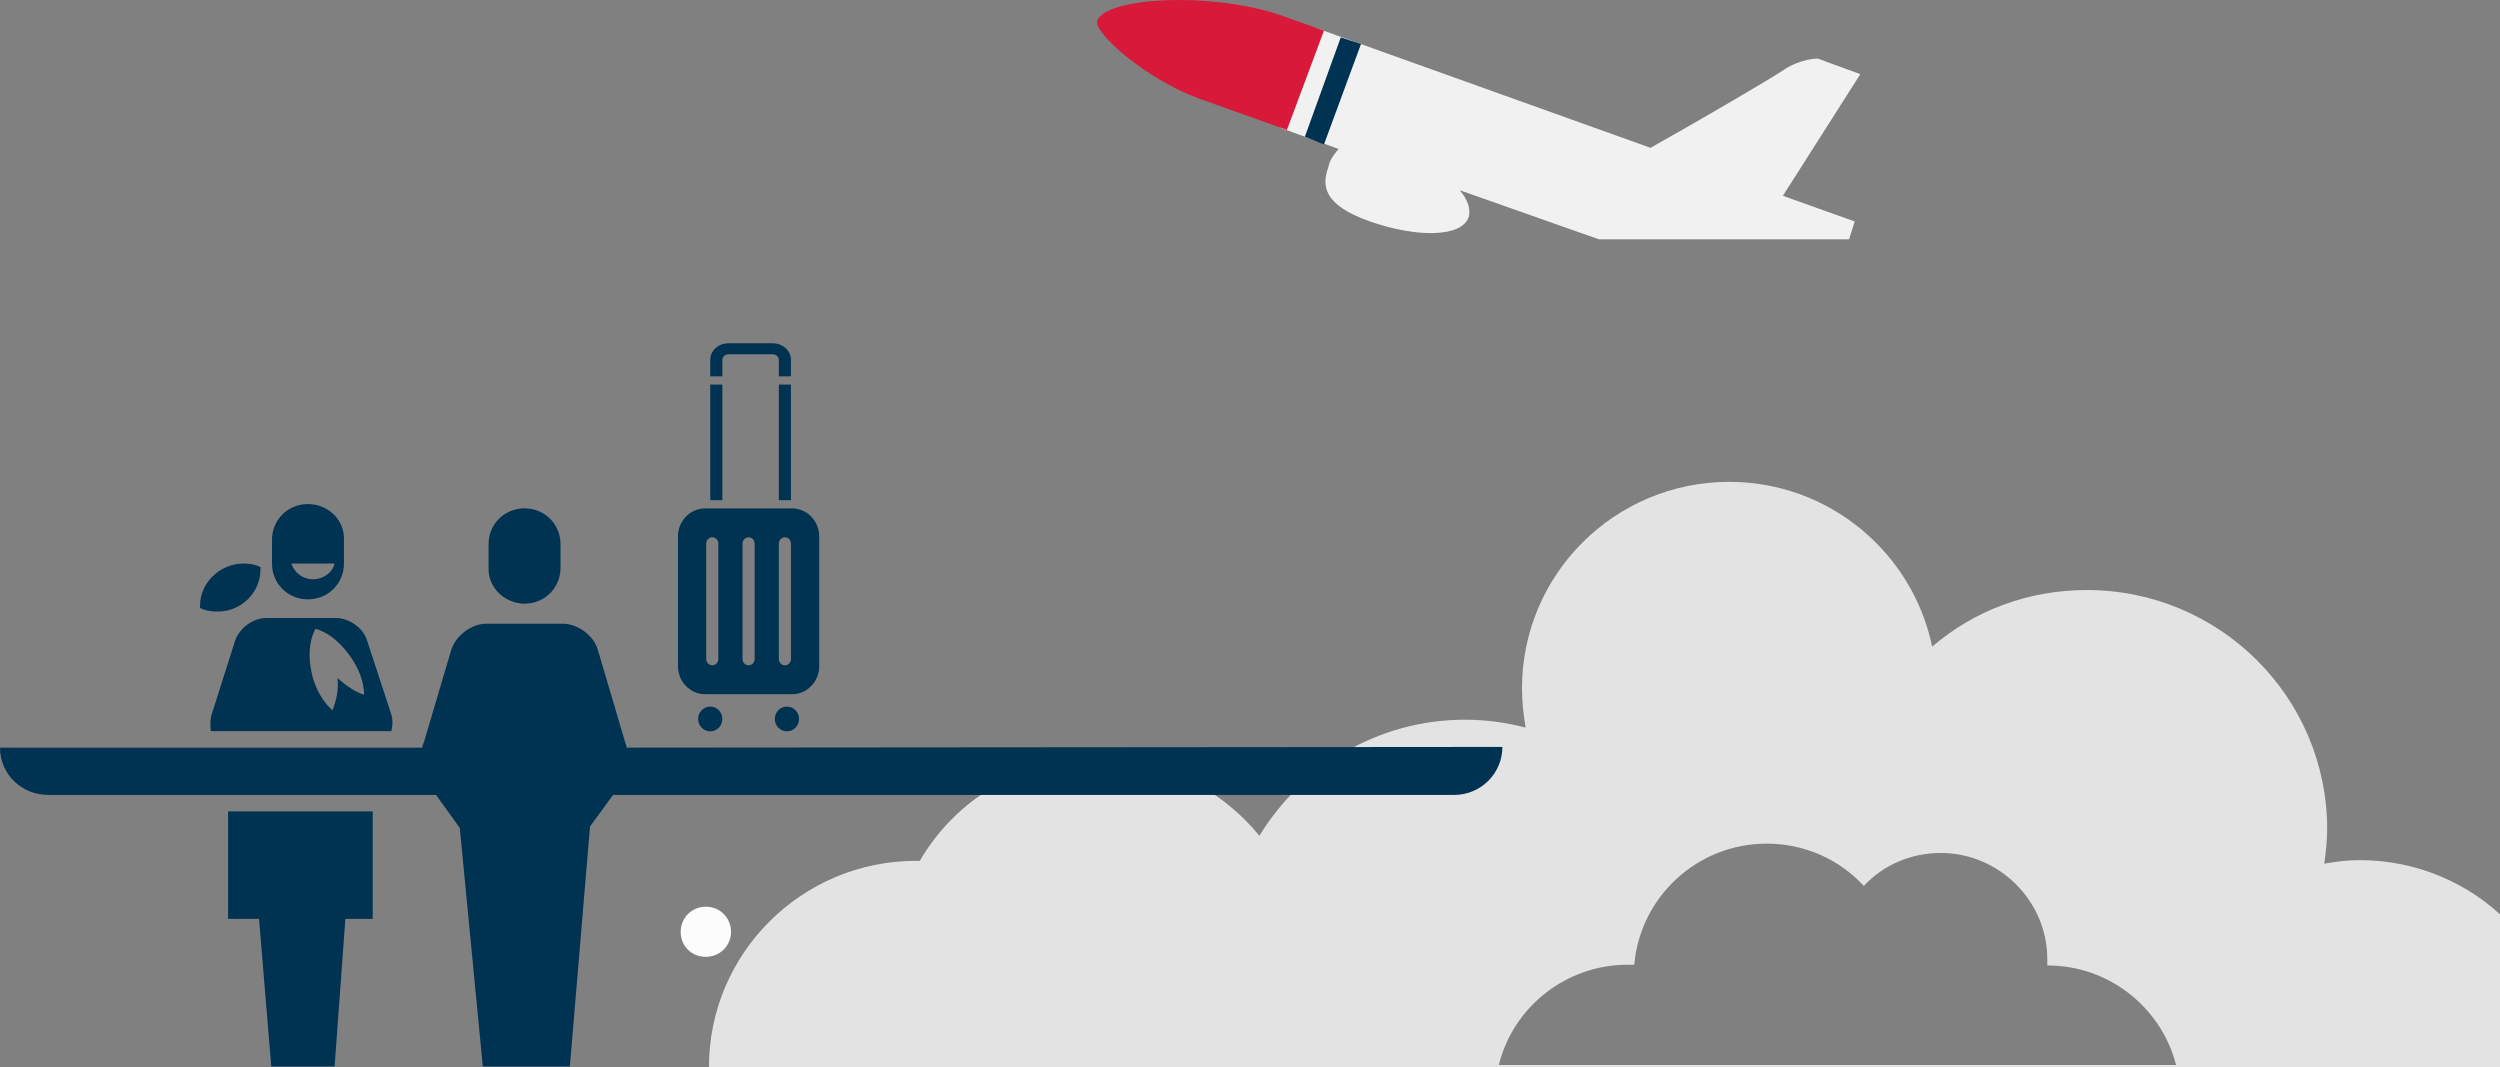
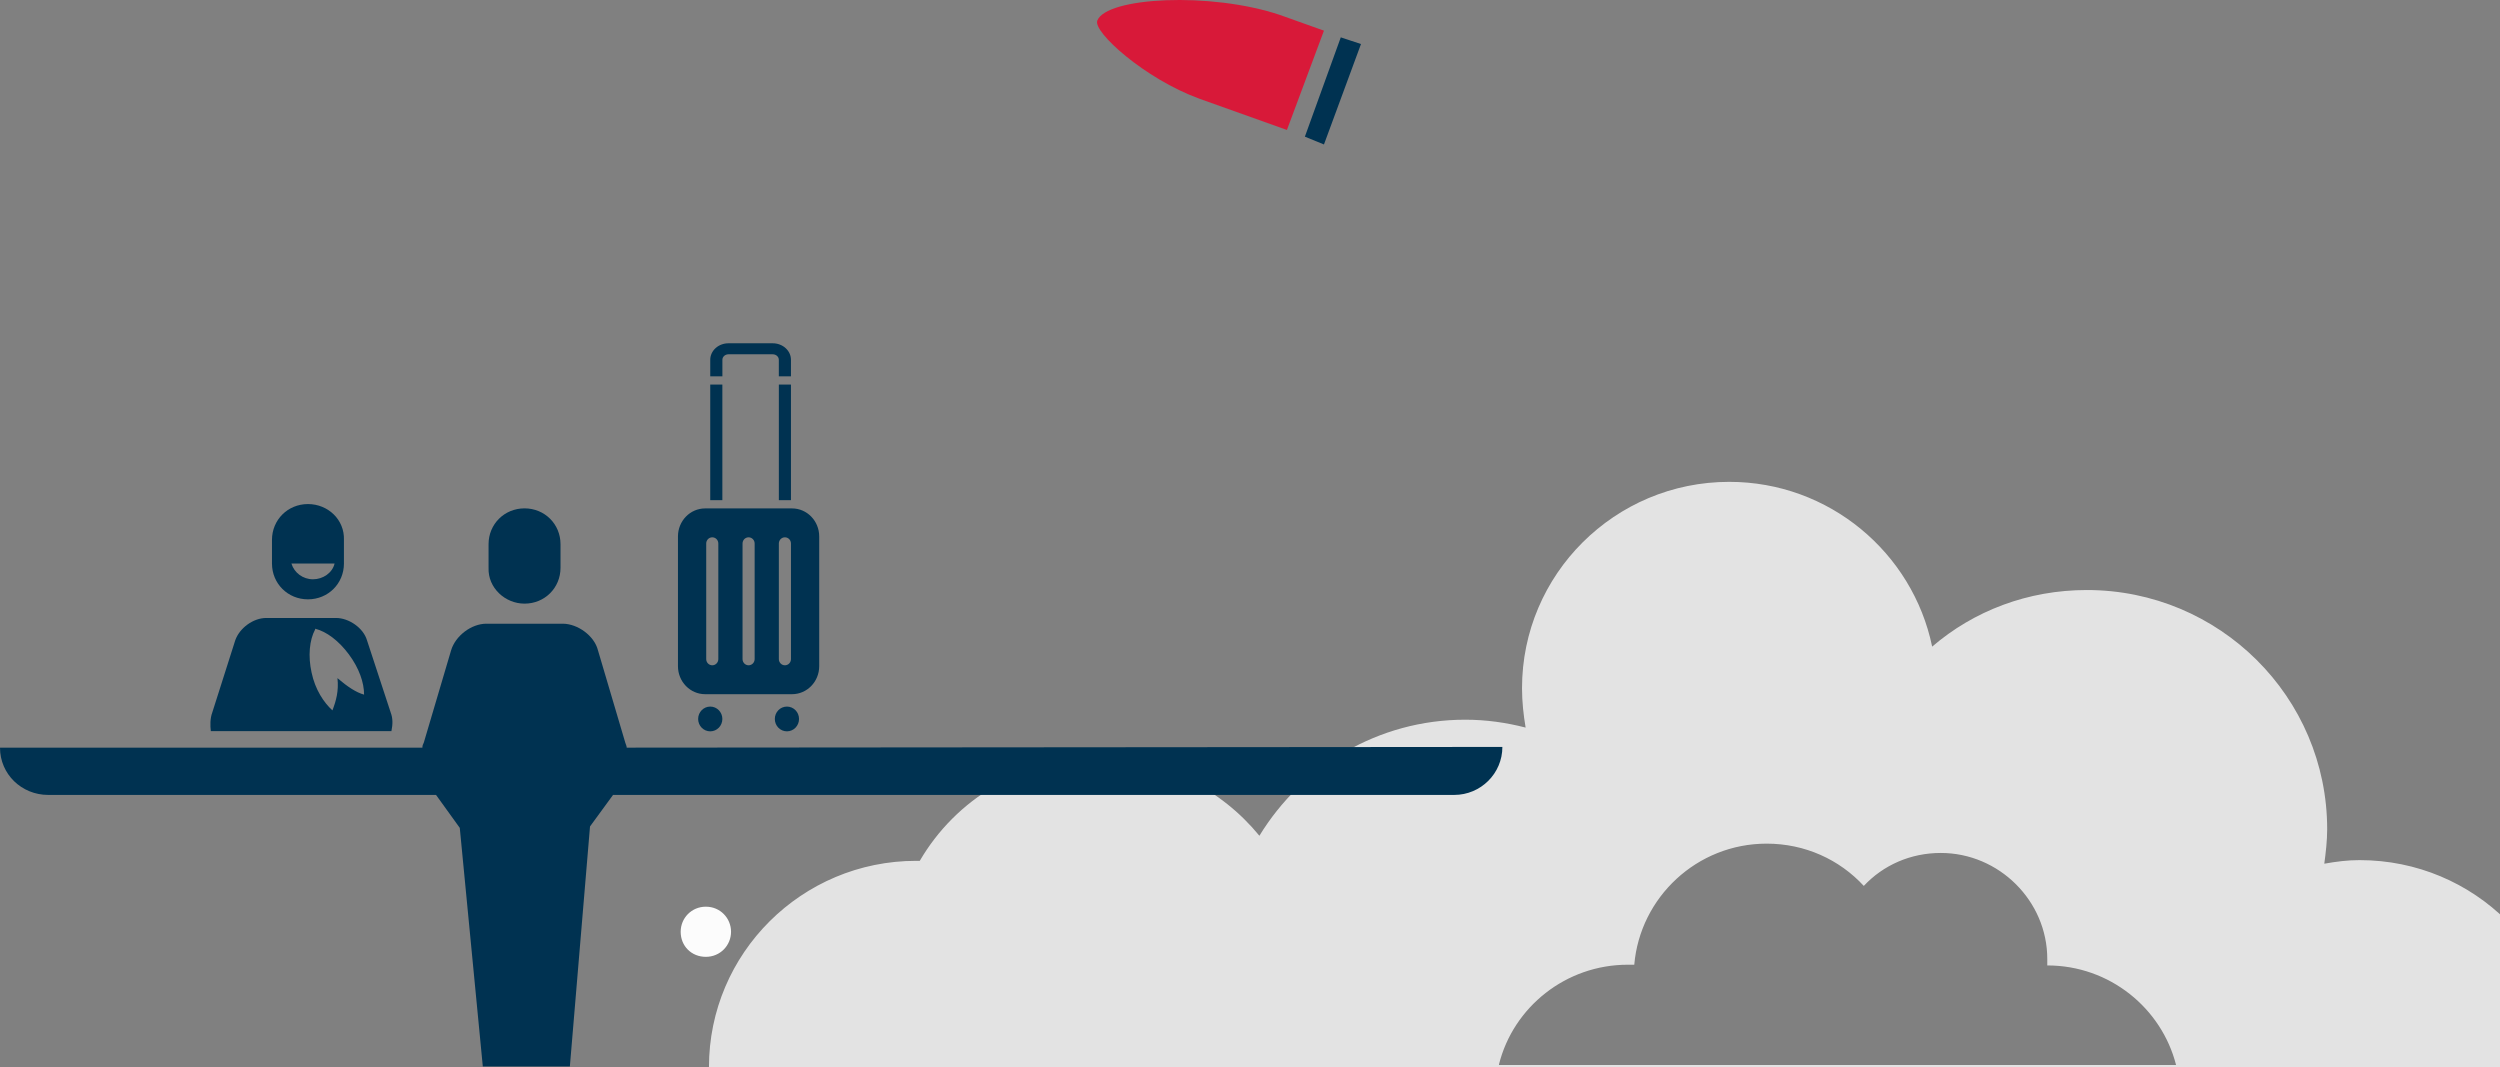
<svg xmlns="http://www.w3.org/2000/svg" width="335" height="143" viewBox="0 0 335 143" fill="none">
  <rect x="0" y="0" width="335" height="143" fill="#808080" stroke="none" />
  <g clip-path="url(#clip0_912_8954)">
    <path d="M316.18 115.256C314.541 115.256 313.095 115.448 311.456 115.736C311.649 114.296 311.842 112.664 311.842 111.128C311.842 93.368 297.379 79.064 279.638 79.064C271.732 79.064 264.501 81.848 258.909 86.648C256.306 74.072 245.121 64.568 231.719 64.568C216.389 64.568 203.951 76.952 203.951 92.216C203.951 94.04 204.144 95.768 204.433 97.496C201.83 96.824 199.13 96.44 196.334 96.44C184.668 96.44 174.448 102.68 168.759 111.992C163.649 105.752 155.936 101.72 147.162 101.72C136.941 101.624 128.071 107.096 123.25 115.352C123.057 115.352 122.961 115.352 122.768 115.352C107.438 115.352 95 127.736 95 143H344.045C344.045 127.64 331.607 115.256 316.18 115.256ZM200.866 142.616C202.794 134.936 209.833 129.272 218.124 129.272C218.414 129.272 218.703 129.272 218.992 129.272C219.764 120.248 227.38 113.048 236.733 113.048C241.843 113.048 246.471 115.16 249.749 118.712C252.352 115.928 256.016 114.296 260.066 114.296C267.876 114.296 274.336 120.728 274.336 128.504C274.336 128.792 274.336 128.984 274.336 129.368C282.724 129.368 289.666 135.128 291.594 142.712H200.866V142.616Z" fill="#E3E3E3" />
-     <path d="M49.944 108.728H30.564V123.128H34.71L36.349 142.904H44.834L46.28 123.128H49.944V108.728Z" fill="#003251" />
-     <path d="M26.804 81.176C26.804 81.272 26.804 81.368 26.804 81.464C27.575 81.848 28.346 81.944 29.214 81.944C32.3 81.944 34.903 79.448 34.903 76.28C34.903 76.184 34.903 76.088 34.903 75.992C34.131 75.608 33.36 75.512 32.492 75.512C29.407 75.608 26.804 78.104 26.804 81.176Z" fill="#003251" />
    <path d="M70.288 80.888C72.987 80.888 75.109 78.776 75.109 76.088V72.92C75.109 70.232 72.987 68.12 70.288 68.12C67.588 68.12 65.467 70.232 65.467 72.92V76.088C65.37 78.776 67.684 80.888 70.288 80.888Z" fill="#003251" />
    <path d="M83.979 100.184C83.979 99.992 83.883 99.8 83.786 99.512L80.123 87.128C79.64 85.208 77.423 83.576 75.398 83.576H65.178C63.153 83.576 61.032 85.208 60.453 87.128L56.79 99.512C56.693 99.704 56.597 99.896 56.597 100.184H0C0 103.736 2.893 106.52 6.46 106.52H58.429L61.61 110.936L64.696 142.904H76.362L79.062 110.744L82.147 106.52H194.859C198.426 106.52 201.319 103.64 201.319 100.088L83.979 100.184Z" fill="#003251" />
    <path d="M52.354 95.48L49.172 85.784C48.69 84.152 46.762 82.808 45.027 82.808H35.674C33.939 82.808 32.107 84.152 31.528 85.784L28.443 95.48C28.154 96.248 28.154 97.208 28.25 97.976H52.451C52.644 97.016 52.644 96.248 52.354 95.48ZM45.219 90.872C45.412 92.6 45.027 93.944 44.544 95.192C43.388 94.136 42.23 92.408 41.748 90.104C41.266 87.896 41.459 85.784 42.23 84.344V84.248C43.773 84.632 45.412 85.88 46.762 87.704C48.112 89.528 48.787 91.448 48.787 93.08C47.726 92.792 46.569 92.024 45.219 90.872Z" fill="#003251" />
    <path d="M97.959 124.856C97.959 126.68 96.513 128.216 94.585 128.216C92.656 128.216 91.21 126.776 91.21 124.856C91.21 123.032 92.656 121.496 94.585 121.496C96.513 121.496 97.959 123.032 97.959 124.856Z" fill="#FCFCFC" />
    <path d="M41.266 67.544C38.566 67.544 36.445 69.656 36.445 72.344V75.512C36.445 78.2 38.566 80.312 41.266 80.312C43.966 80.312 46.087 78.2 46.087 75.512V72.344C46.183 69.656 43.966 67.544 41.266 67.544ZM41.941 77.624C40.591 77.624 39.434 76.76 39.049 75.512H44.834C44.544 76.76 43.291 77.624 41.941 77.624Z" fill="#003251" />
    <path fill-rule="evenodd" clip-rule="evenodd" d="M95.173 67.022V51.532H96.796V67.022H95.173Z" fill="#003251" />
    <path fill-rule="evenodd" clip-rule="evenodd" d="M104.366 67.022V51.532H105.988V67.022H104.366Z" fill="#003251" />
-     <path fill-rule="evenodd" clip-rule="evenodd" d="M94.487 68.128H106.134C108.144 68.128 109.774 69.807 109.774 71.878V89.271C109.774 91.342 108.144 93.021 106.134 93.021H94.487C92.477 93.021 90.847 91.342 90.847 89.271V71.878C90.847 69.807 92.477 68.128 94.487 68.128ZM96.255 72.83C96.255 72.371 95.892 72 95.444 72C94.996 72 94.633 72.371 94.633 72.83V88.319C94.633 88.777 94.996 89.149 95.444 89.149C95.892 89.149 96.255 88.777 96.255 88.319V72.83ZM100.311 72C100.759 72 101.122 72.371 101.122 72.83V88.319C101.122 88.777 100.759 89.149 100.311 89.149C99.863 89.149 99.5 88.777 99.5 88.319V72.83C99.5 72.371 99.863 72 100.311 72ZM105.989 72.83C105.989 72.371 105.626 72 105.178 72C104.73 72 104.366 72.371 104.366 72.83V88.319C104.366 88.777 104.73 89.149 105.178 89.149C105.626 89.149 105.989 88.777 105.989 88.319V72.83Z" fill="#003251" />
+     <path fill-rule="evenodd" clip-rule="evenodd" d="M94.487 68.128H106.134C108.144 68.128 109.774 69.807 109.774 71.878V89.271C109.774 91.342 108.144 93.021 106.134 93.021H94.487C92.477 93.021 90.847 91.342 90.847 89.271V71.878C90.847 69.807 92.477 68.128 94.487 68.128M96.255 72.83C96.255 72.371 95.892 72 95.444 72C94.996 72 94.633 72.371 94.633 72.83V88.319C94.633 88.777 94.996 89.149 95.444 89.149C95.892 89.149 96.255 88.777 96.255 88.319V72.83ZM100.311 72C100.759 72 101.122 72.371 101.122 72.83V88.319C101.122 88.777 100.759 89.149 100.311 89.149C99.863 89.149 99.5 88.777 99.5 88.319V72.83C99.5 72.371 99.863 72 100.311 72ZM105.989 72.83C105.989 72.371 105.626 72 105.178 72C104.73 72 104.366 72.371 104.366 72.83V88.319C104.366 88.777 104.73 89.149 105.178 89.149C105.626 89.149 105.989 88.777 105.989 88.319V72.83Z" fill="#003251" />
    <path fill-rule="evenodd" clip-rule="evenodd" d="M97.613 47.475C97.397 47.475 97.19 47.553 97.038 47.691C96.885 47.83 96.8 48.017 96.8 48.213V50.425H95.173V48.213C95.173 47.626 95.43 47.063 95.888 46.648C96.345 46.233 96.966 46 97.613 46H103.549C104.196 46 104.816 46.233 105.274 46.648C105.731 47.063 105.989 47.626 105.989 48.213V50.425H104.362V48.213C104.362 48.017 104.277 47.83 104.124 47.691C103.971 47.553 103.765 47.475 103.549 47.475H97.613Z" fill="#003251" />
    <path d="M95.173 98C96.069 98 96.796 97.257 96.796 96.34C96.796 95.424 96.069 94.681 95.173 94.681C94.277 94.681 93.551 95.424 93.551 96.34C93.551 97.257 94.277 98 95.173 98Z" fill="#003251" />
    <path d="M105.448 98C106.344 98 107.07 97.257 107.07 96.341C107.07 95.424 106.344 94.681 105.448 94.681C104.552 94.681 103.826 95.424 103.826 96.341C103.826 97.257 104.552 98 105.448 98Z" fill="#003251" />
  </g>
-   <path d="M179.364 19.957L171.545 17.116L176.507 3.808L221.164 19.807C227.329 16.368 237.553 10.387 239.057 9.341C241.312 7.845 243.568 7.845 243.568 7.845L249.281 9.939L238.906 26.236L248.529 29.675L247.778 32.068H214.247L195.603 25.489C196.655 26.685 197.106 28.031 196.806 29.077C195.904 31.769 190.039 31.918 183.574 29.675C177.259 27.433 177.109 24.891 178.011 22.349C178.161 21.452 178.762 20.704 179.364 19.957Z" fill="#F1F1F1" />
  <path d="M147.036 2.762C148.239 -0.378 162.223 -1.126 171.545 2.014L177.409 4.108L172.447 17.415L160.719 13.228C153.352 10.537 146.435 4.257 147.036 2.762Z" fill="#D81939" />
  <path d="M182.372 5.902L177.41 19.359L174.854 18.312L179.665 5.005L182.372 5.902Z" fill="#003251" />
  <defs>
    <clipPath id="clip0_912_8954">
      <rect width="335" height="103" fill="white" transform="translate(0 40)" />
    </clipPath>
  </defs>
</svg>